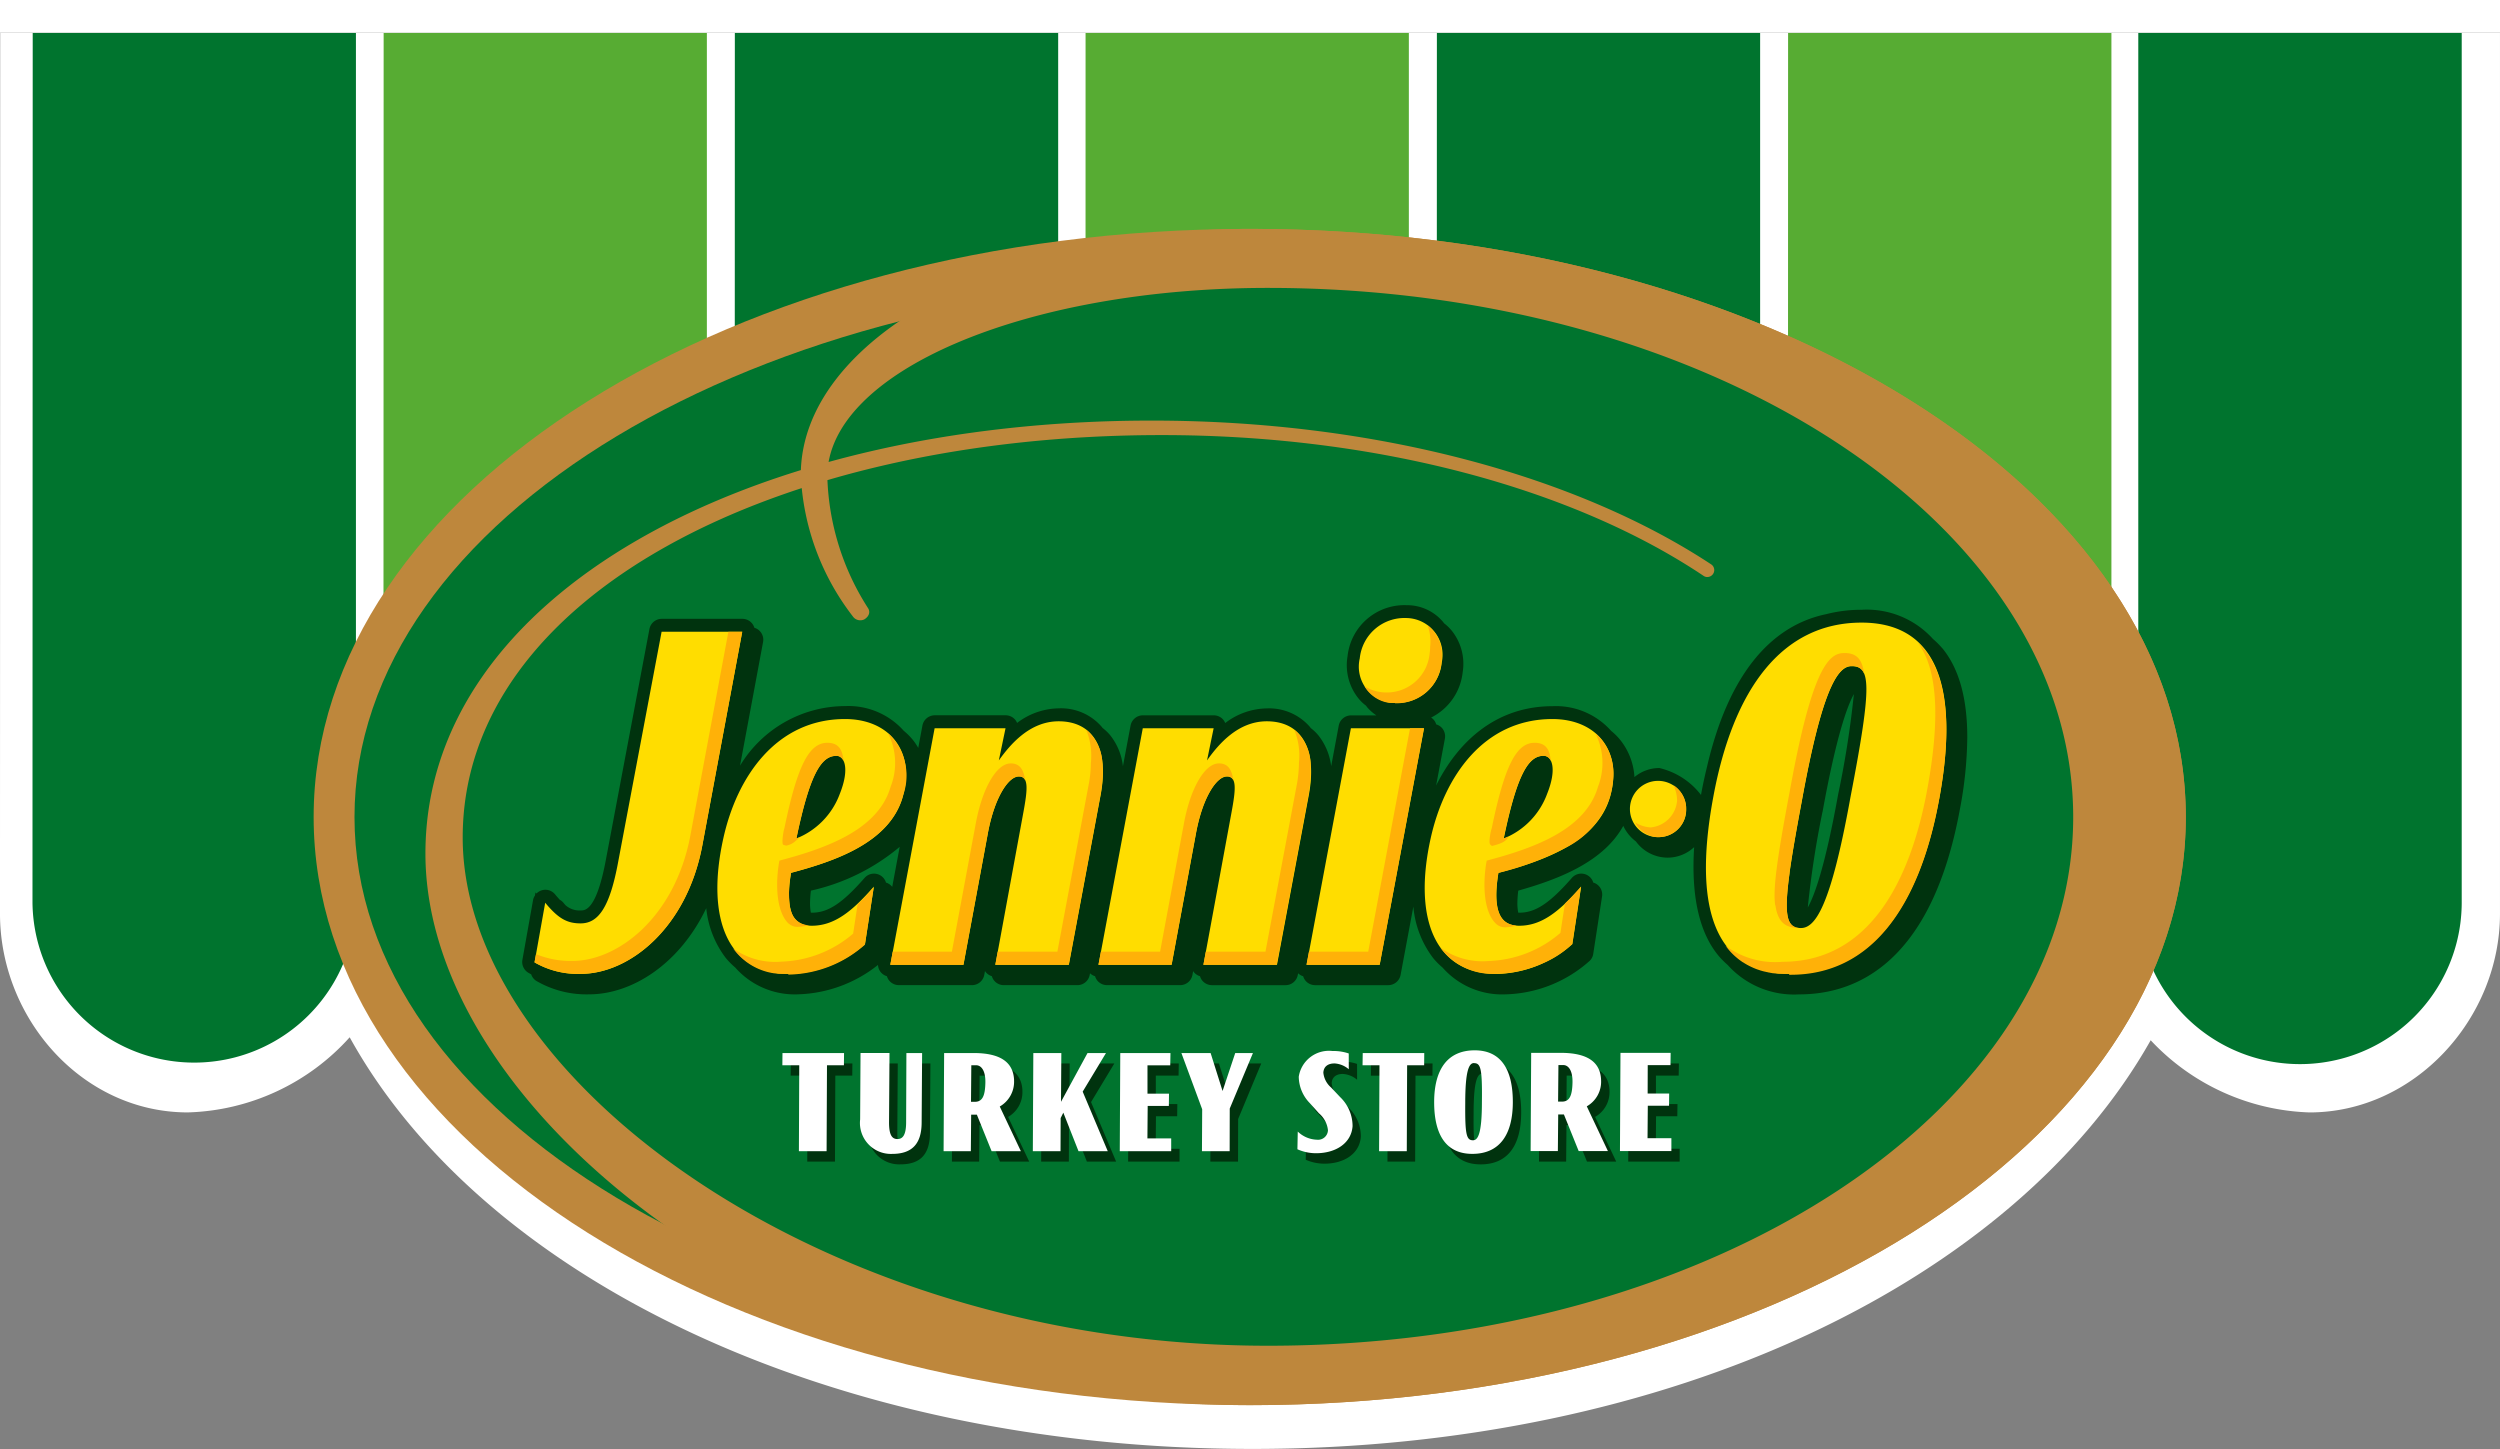
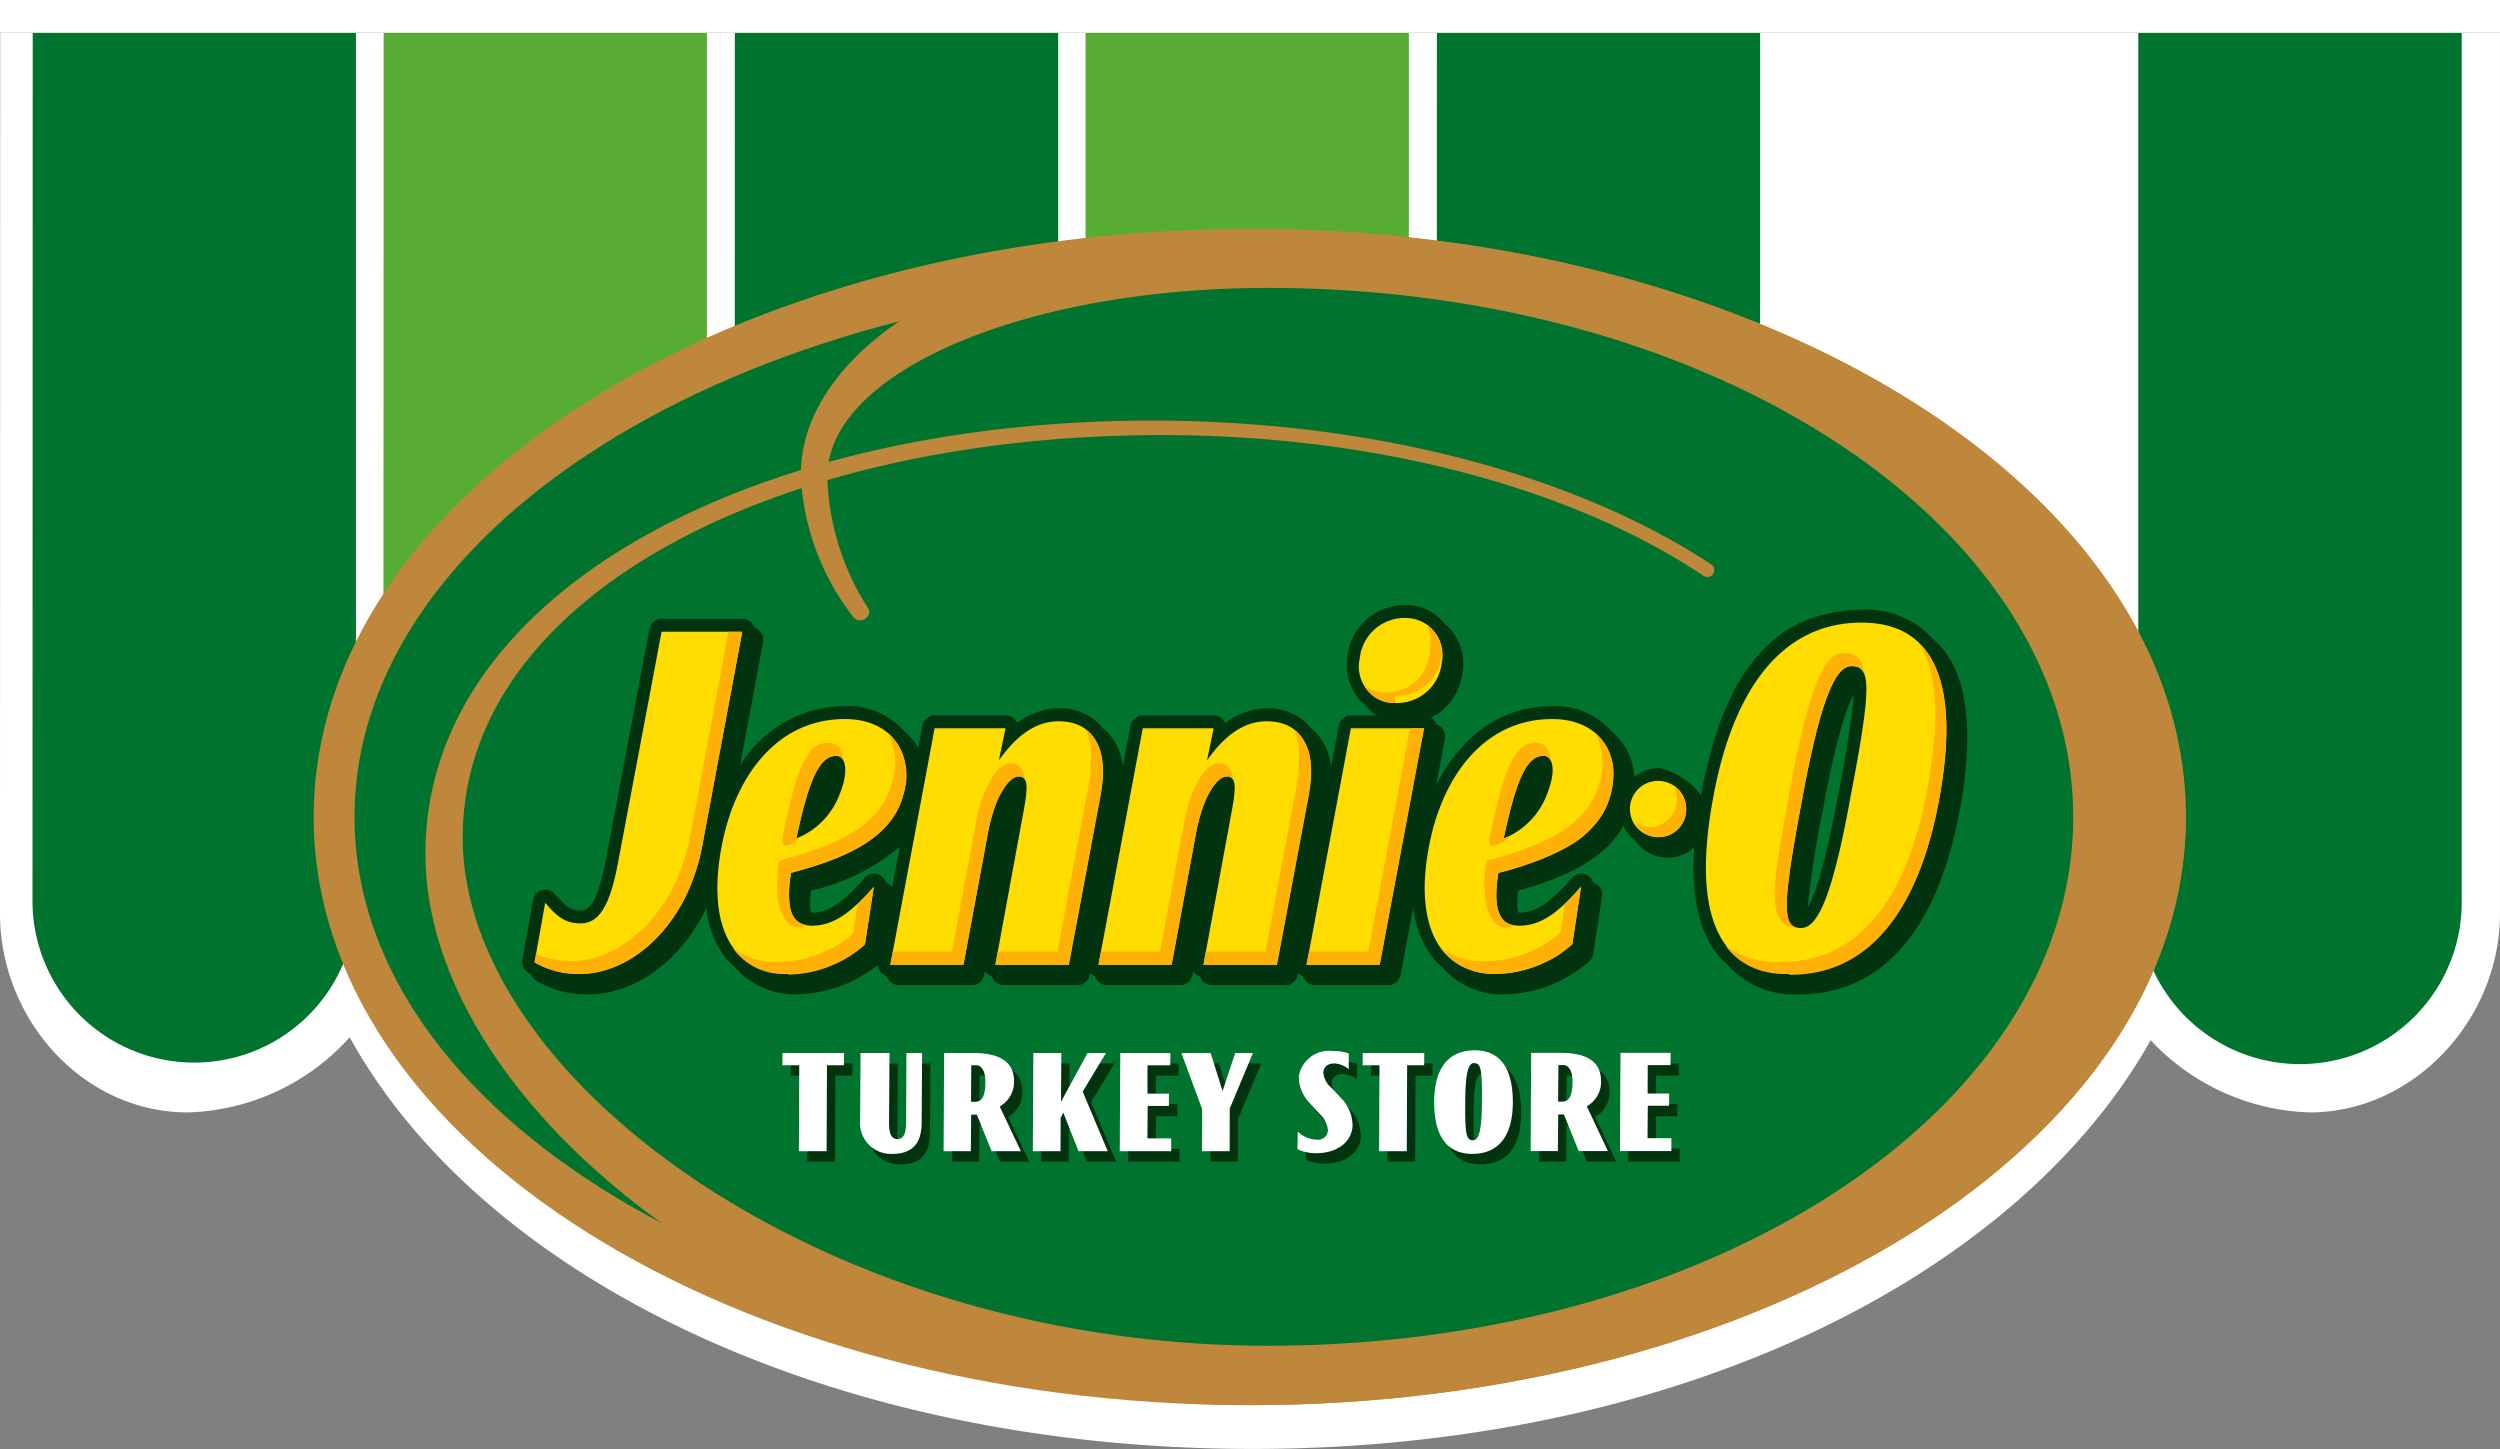
<svg xmlns="http://www.w3.org/2000/svg" width="175" height="101.429" viewBox="0 0 175 101.429">
  <rect x="0" y="0" width="175" height="101.429" fill="#808080" stroke="none" />
  <defs>
    <style>.a{fill:none;}.b{clip-path:url(#a);}.c{fill:#fff;}.d{fill:#57ac33;}.e{fill:#00742e;}.f{fill:#be873c;}.g{fill:#00330e;}.h{fill:#fd0;}.i{fill:#ffb108;}</style>
    <clipPath id="a">
      <rect class="a" width="175" height="99.138" />
    </clipPath>
  </defs>
  <g transform="translate(-40.4 -54.397)">
    <g transform="translate(40.4 56.688)">
      <g transform="translate(0 0)">
        <g class="b">
          <path class="c" d="M40.409,67.6l-.016,61.636c0,7.373,5.772,13.926,13.151,13.926a15.825,15.825,0,0,0,11.328-5.259c9.332,16.887,33.7,28.815,63.2,28.815,29.367,0,53.424-11.846,62.87-28.607a15.912,15.912,0,0,0,11.117,5.052c7.35,0,13.334-6.553,13.334-13.919V67.6Z" transform="translate(-40.394 -67.584)" />
-           <path class="d" d="M755.558,128.364a11.323,11.323,0,0,0,22.646,0V67.487H755.571Z" transform="translate(-630.405 -67.487)" />
          <path class="d" d="M474.6,128.364a11.319,11.319,0,0,0,22.638,0V67.487h-22.63Z" transform="translate(-398.618 -67.487)" />
          <path class="d" d="M193.758,128.364a11.321,11.321,0,0,0,22.643,0V67.487H193.775Z" transform="translate(-166.92 -67.487)" />
          <path class="e" d="M615.073,128.364a11.321,11.321,0,0,0,22.641,0V67.487H615.087Z" transform="translate(-514.505 -67.487)" />
          <path class="e" d="M895.716,128.364a11.32,11.32,0,0,0,22.64,0V67.487h-22.64Z" transform="translate(-746.036 -67.487)" />
          <path class="e" d="M334.264,128.364a11.323,11.323,0,0,0,22.646,0V67.487H334.277Z" transform="translate(-282.838 -67.487)" />
          <path class="e" d="M53.394,128.364a11.321,11.321,0,0,0,22.641,0V67.487H53.41Z" transform="translate(-51.12 -67.487)" />
          <path class="f" d="M296.908,187.126c0,22.736-29.335,41.168-65.527,41.168s-65.524-18.432-65.524-41.168,29.337-41.168,65.524-41.168,65.527,18.43,65.527,41.168" transform="translate(-143.902 -132.226)" />
          <path class="e" d="M307.523,203.463c0,20.821-28.055,37.7-62.664,37.7s-62.664-16.882-62.664-37.7,28.056-37.7,62.664-37.7,62.664,16.879,62.664,37.7" transform="translate(-157.381 -148.562)" />
          <path class="g" d="M348.71,299.49a5.6,5.6,0,0,0-.65-.649,6.246,6.246,0,0,0-4.99-2.048,9.893,9.893,0,0,0-2.479.305c-4.054.84-6.9,4.47-8.342,10.642-.155.631-.3,1.291-.427,1.991l0,.029a5.152,5.152,0,0,0-2.92-1.889,2.715,2.715,0,0,0-1.743.634,4.583,4.583,0,0,0-.9-2.479,4.28,4.28,0,0,0-.729-.754,5.169,5.169,0,0,0-4.1-1.73c-3.978,0-6.635,2.5-8.154,5.555l.615-3.288a.884.884,0,0,0-.187-.72.851.851,0,0,0-.422-.273.837.837,0,0,0-.161-.309.851.851,0,0,0-.195-.169,4.021,4.021,0,0,0,2.208-3.162,3.7,3.7,0,0,0-.81-2.975,3.139,3.139,0,0,0-.492-.462,1.16,1.16,0,0,0-.095-.125,3.289,3.289,0,0,0-2.536-1.142,4,4,0,0,0-4.125,3.579,3.717,3.717,0,0,0,.8,2.991,2.984,2.984,0,0,0,.493.464c.029.039.059.085.092.125a3.2,3.2,0,0,0,.634.555h-1.773a.881.881,0,0,0-.862.717l-.53,2.841a4.31,4.31,0,0,0-.9-2.165,3.17,3.17,0,0,0-.533-.508l-.051-.074a3.779,3.779,0,0,0-3.015-1.3,4.9,4.9,0,0,0-2.918,1.025.845.845,0,0,0-.122-.214.87.87,0,0,0-.679-.326h-4.962a.878.878,0,0,0-.862.717l-.535,2.846a4.257,4.257,0,0,0-.892-2.17,3.249,3.249,0,0,0-.533-.509l-.054-.073a3.764,3.764,0,0,0-3.013-1.3,4.918,4.918,0,0,0-2.917,1.022.853.853,0,0,0-.12-.21.878.878,0,0,0-.682-.326h-4.959a.883.883,0,0,0-.865.717l-.293,1.566a4.287,4.287,0,0,0-.286-.443,4.391,4.391,0,0,0-.724-.75,5.189,5.189,0,0,0-4.106-1.734,8.627,8.627,0,0,0-7.358,4.169c.762-4.086,1.612-8.654,1.612-8.654a.869.869,0,0,0-.188-.721.854.854,0,0,0-.421-.275.866.866,0,0,0-.163-.309.879.879,0,0,0-.674-.318h-5.645a.879.879,0,0,0-.864.716l-3.034,16.072c-.664,3.625-1.469,3.625-1.772,3.625a1.468,1.468,0,0,1-1.071-.369c-.049-.055-.1-.116-.149-.176a.882.882,0,0,0-.247-.2c-.1-.111-.215-.237-.335-.384a.872.872,0,0,0-1.3-.054l-.066-.081-.038.22a.81.81,0,0,0-.134.318l-.745,4.179a.877.877,0,0,0,.4.9c.071.043.144.082.215.12a.857.857,0,0,0,.37.467,6.983,6.983,0,0,0,3.684.933c2.947,0,6.3-2.063,8.2-6.03a6.869,6.869,0,0,0,1.365,3.481,5.338,5.338,0,0,0,.664.672,5.551,5.551,0,0,0,4.411,1.876,9.419,9.419,0,0,0,5.582-2.058.861.861,0,0,0,.623.789.861.861,0,0,0,.163.31.881.881,0,0,0,.674.316h5.115a.876.876,0,0,0,.864-.718l.051-.267.062.087a.877.877,0,0,0,.419.272.827.827,0,0,0,.163.312.879.879,0,0,0,.672.315h5.149a.877.877,0,0,0,.864-.715l.022-.117a.855.855,0,0,0,.354.206.906.906,0,0,0,.161.31.887.887,0,0,0,.677.316h5.114a.876.876,0,0,0,.864-.718l.049-.267.059.087a.889.889,0,0,0,.422.272.853.853,0,0,0,.163.312.884.884,0,0,0,.674.315h5.147a.871.871,0,0,0,.86-.715l.025-.117a.819.819,0,0,0,.35.206.969.969,0,0,0,.163.31.885.885,0,0,0,.678.316h5.115a.884.884,0,0,0,.865-.715l.894-4.785a6.931,6.931,0,0,0,1.379,3.594,5.1,5.1,0,0,0,.663.671,5.551,5.551,0,0,0,4.413,1.878,9.178,9.178,0,0,0,5.9-2.358.854.854,0,0,0,.236-.473l.618-4.021a.874.874,0,0,0-.494-.928.591.591,0,0,0-.12-.041.874.874,0,0,0-1.5-.329c-1.555,1.776-2.55,2.433-3.674,2.433l-.078,0a3.377,3.377,0,0,1-.062-.69,8.2,8.2,0,0,1,.062-.854c2.975-.837,5.985-2.061,7.352-4.532a2.889,2.889,0,0,0,.886,1.091,2.753,2.753,0,0,0,2.216,1.132,2.718,2.718,0,0,0,1.858-.736c-.217,3.426.354,5.978,1.715,7.613a5.966,5.966,0,0,0,.631.634,6.24,6.24,0,0,0,5.006,2.061c4.04,0,9.274-2.245,11.246-12.934v0a27.97,27.97,0,0,0,.522-5.062c0-2.746-.588-4.835-1.754-6.242m-73.817,16.456a.615.615,0,0,0-.119-.041.875.875,0,0,0-1.5-.329c-1.558,1.776-2.554,2.433-3.681,2.433l-.079,0a3.652,3.652,0,0,1-.057-.685,8.27,8.27,0,0,1,.06-.859,14.577,14.577,0,0,0,6.216-3.064l-.523,2.8a.91.91,0,0,0-.318-.253m65.439-4.99c.968-5.34,1.737-7.428,2.194-8.247a66.952,66.952,0,0,1-1.1,7.013c-.919,5.095-1.672,7.12-2.126,7.921a66.2,66.2,0,0,1,1.028-6.688" transform="translate(-212.748 -256.4)" />
          <path class="h" d="M265.963,317.517c-1.083,5.791-5.111,9-8.522,9a6.08,6.08,0,0,1-3.225-.805l.745-4.177c.929,1.126,1.547,1.446,2.48,1.446,1.242,0,2.045-1.123,2.634-4.34l3.034-16.074h5.645Zm14.019-3.372c.929-3.217-.932-5.468-4.033-5.468-4.8,0-7.566,4.021-8.521,8.361-1.242,5.626.307,9.483,4.647,9.483a8.273,8.273,0,0,0,5.272-2.09l.618-4.024c-1.55,1.773-2.789,2.738-4.34,2.738-1.087,0-1.955-.641-1.455-3.7,3.007-.805,6.881-2.088,7.812-5.3m-4.4-.228a5.358,5.358,0,0,1-3.04,3.121c.933-4.5,1.737-5.788,2.793-5.788.617,0,.93.965.247,2.667m16.036,11.964h-5.146l1.952-10.618c.308-1.666.4-2.566-.313-2.566s-1.7,1.447-2.17,4.016l-1.7,9.168H279.12l3.1-16.558h4.964l-.468,2.249c.807-1.131,2.172-2.737,4.187-2.737,2.324,0,3.564,1.77,2.942,5.146Zm14.568,0h-5.147l1.955-10.618c.31-1.666.4-2.566-.313-2.566s-1.7,1.447-2.169,4.016l-1.7,9.168h-5.12l3.1-16.558h4.96l-.462,2.249c.8-1.131,2.165-2.737,4.181-2.737,2.32,0,3.565,1.77,2.947,5.146Zm7.189,0h-5.115l3.1-16.558h5.12Zm1.085-18.329a2.542,2.542,0,0,1-2.48-3.118,3.145,3.145,0,0,1,3.255-2.828,2.572,2.572,0,0,1,2.483,3.116,3.145,3.145,0,0,1-3.258,2.83m15.034,6.593c.933-3.217-.925-5.468-4.029-5.468-4.808,0-7.565,4.021-8.524,8.361-1.242,5.626.31,9.483,4.646,9.483a8.275,8.275,0,0,0,5.275-2.09l.615-4.024c-1.55,1.773-2.784,2.738-4.332,2.738-1.087,0-1.955-.641-1.458-3.7,3.007-.805,6.882-2.088,7.807-5.3m-4.4-.228a5.347,5.347,0,0,1-3.032,3.121c.932-4.5,1.734-5.788,2.787-5.788.62,0,.932.965.245,2.667m7.838,3.026a1.97,1.97,0,1,1,1.9-1.965,1.928,1.928,0,0,1-1.9,1.965m19.6-2.64c1.55-8.36-.465-12.376-5.424-12.376-5.577,0-8.992,4.66-10.383,12.217-1.549,8.36.462,12.376,5.425,12.376,5.577,0,8.986-4.66,10.381-12.217m-6.136-9.325c1.332,0,1.487,1.125-.065,9.166-1.39,7.716-2.477,9.163-3.472,9.163-1.329,0-1.329-1.447.06-8.845,1.4-7.714,2.485-9.484,3.477-9.484" transform="translate(-216.797 -260.635)" />
          <path class="g" d="M360.984,478.906h-4.307l-.014.851h1.186l-.025,6.019h1.941l.024-6.019h1.186Zm5.462,0h-1.1l-.02,4.834c0,.9-.233,1.185-.609,1.185s-.595-.264-.588-1.232l.031-4.786h-2.025l-.03,4.646a2.169,2.169,0,0,0,2.243,2.415c1.4,0,2.056-.71,2.064-2.18Zm6.441,1.9c-.047-1.175-.837-1.9-2.83-1.9h-2.069l-.036,6.87h1.906l.024-2.556h.4l1.031,2.556h2.048l-1.477-3.127a2,2,0,0,0,1-1.846m-2.006.19c-.024.9-.2,1.326-.739,1.326h-.27l.022-2.561h.346c.323,0,.663.334.641,1.235m8.442-2.086h-1.294l-1.854,3.412.022-3.412h-1.961l-.035,6.87h1.938l.01-2.319.19-.381,1.063,2.7h2.047l-1.756-4.168Zm4.511,0h-3.508l-.038,6.87h3.6v-.9h-1.67l.019-2.275h1.485l.011-.853h-1.506l0-1.993h1.593Zm5.773,0h-1.235l-.889,2.653-.838-2.653H384.6l1.458,3.934-.017,2.936h1.939l.006-2.983Zm6.708.029a3.452,3.452,0,0,0-1.139-.169,2.13,2.13,0,0,0-2.358,1.8,2.672,2.672,0,0,0,.773,1.847l.636.71a1.8,1.8,0,0,1,.631,1.188.691.691,0,0,1-.772.661,2,2,0,0,1-1.34-.569l-.025,1.242a3.288,3.288,0,0,0,1.3.275c1.4,0,2.479-.707,2.558-1.895a2.8,2.8,0,0,0-.869-2.039l-.623-.664a1.557,1.557,0,0,1-.549-1.042c.03-.473.383-.642.778-.642a1.69,1.69,0,0,1,1,.407Zm5.283-.029h-4.307l-.009.851h1.182l-.022,6.019h1.938l.025-6.019h1.186Zm6.205,3.461c.011-2.466-.943-3.647-2.667-3.647-1.941,0-2.831,1.371-2.838,3.6-.009,2.467.943,3.649,2.665,3.649,1.941,0,2.83-1.373,2.839-3.6m-2.724-2.749c.468,0,.588.331.56,2.7,0,2.276-.285,2.7-.63,2.7-.462,0-.557-.425-.536-2.607,0-2.274.263-2.795.606-2.795m8.91,1.185c-.049-1.175-.84-1.9-2.833-1.9h-2.07l-.035,6.87h1.9l.024-2.556h.4l1.033,2.556h2.047l-1.477-3.127a2,2,0,0,0,1.007-1.846m-2.009.19c-.025.9-.2,1.326-.74,1.326h-.267l.019-2.561h.348c.323,0,.664.334.641,1.235m6.868-2.086h-3.513l-.035,6.87h3.6v-.9h-1.669l.016-2.275h1.488l.013-.853h-1.509l0-1.993h1.593Z" transform="translate(-301.317 -406.754)" />
          <path class="c" d="M357.664,474.72h-4.309l-.009.854h1.183l-.025,6.019h1.939l.027-6.019h1.185Zm5.465,0h-1.1l-.019,4.832c0,.9-.231,1.188-.607,1.188s-.6-.266-.589-1.231l.032-4.79h-2.028l-.027,4.644a2.168,2.168,0,0,0,2.241,2.417c1.4,0,2.056-.71,2.064-2.18Zm6.438,1.9c-.046-1.172-.837-1.9-2.83-1.9H364.67l-.038,6.873h1.908l.022-2.559h.4l1.033,2.559h2.048l-1.479-3.13a2,2,0,0,0,1-1.847m-2.007.191c-.021.9-.2,1.327-.739,1.327h-.267l.022-2.559h.343c.324,0,.664.332.641,1.232M376,474.72h-1.292l-1.857,3.414.024-3.414h-1.961l-.035,6.873h1.939l.009-2.32.187-.38,1.064,2.7h2.047l-1.756-4.171Zm4.514,0H377l-.035,6.873h3.6l0-.9H378.9l.019-2.271H380.4l.011-.856h-1.506l0-1.988h1.593Zm5.773,0h-1.24l-.886,2.657-.837-2.657h-2.045l1.455,3.935-.016,2.937h1.939l.006-2.985Zm6.706.03a3.3,3.3,0,0,0-1.136-.172,2.138,2.138,0,0,0-2.363,1.8,2.688,2.688,0,0,0,.775,1.849l.636.71a1.788,1.788,0,0,1,.633,1.186.693.693,0,0,1-.774.664,2.016,2.016,0,0,1-1.34-.571l-.024,1.24a3.205,3.205,0,0,0,1.3.277c1.4,0,2.477-.712,2.561-1.895a2.816,2.816,0,0,0-.872-2.037l-.625-.663a1.572,1.572,0,0,1-.549-1.046c.028-.476.383-.645.78-.645a1.676,1.676,0,0,1,1,.408Zm5.286-.03h-4.307l-.013.854h1.185l-.027,6.019h1.939l.024-6.019h1.191Zm6.2,3.461c.009-2.466-.944-3.651-2.665-3.651-1.939,0-2.834,1.376-2.842,3.6-.006,2.464.943,3.648,2.668,3.648,1.939,0,2.831-1.375,2.839-3.6m-2.722-2.751c.463,0,.587.332.558,2.7,0,2.273-.283,2.7-.629,2.7-.462,0-.555-.427-.538-2.605,0-2.278.264-2.8.609-2.8m8.9,1.185c-.043-1.172-.835-1.9-2.827-1.9h-2.067l-.038,6.873h1.906l.024-2.559h.4l1.033,2.559h2.045l-1.477-3.13a1.983,1.983,0,0,0,1-1.847m-2,.191c-.022.9-.2,1.327-.742,1.327h-.267l.024-2.559h.346c.321,0,.66.332.639,1.232m6.87-2.086h-3.512l-.036,6.873h3.6l0-.9h-1.67l.019-2.271h1.487l.009-.856h-1.507l.006-1.988h1.593Z" transform="translate(-298.581 -403.298)" />
          <path class="f" d="M300.07,170.262c-8.969-6.019-22.641-9.867-37.956-9.867-27.021,0-48.924,11.289-48.924,28.169s25.235,35.577,56.366,35.577,56.369-16.572,56.369-37.011-25.24-37.038-56.369-37.038c-17.032,0-30.843,5.9-30.843,13.206a17.924,17.924,0,0,0,2.858,9.223c.16.259.071.56-.264.773a.639.639,0,0,1-.819-.223,17.478,17.478,0,0,1-3.632-9.886c0-9.5,14.07-17.222,31.423-17.222,36.19,0,65.527,18.431,65.527,41.167s-29.375,41.17-65.562,41.17c-31.825,0-57.663-20.431-57.663-38.612s22.76-30.308,50.834-30.308c15.759,0,29.846,3.918,39.169,10.065a.481.481,0,0,1,.215.4.489.489,0,0,1-.486.486.442.442,0,0,1-.245-.071" transform="translate(-180.801 -132.23)" />
          <path class="i" d="M254.2,330.255l.106-.58.054.022a6.393,6.393,0,0,0,2.483.457c3.214,0,7.2-3.081,8.271-8.79l2.66-14.252h.967l-2.792,14.943c-1.084,5.8-5.111,9-8.524,9a6.058,6.058,0,0,1-3.225-.805" transform="translate(-216.787 -265.178)" />
          <path class="i" d="M337.533,415.15h-.093a.118.118,0,0,0-.033,0h-.057c-.014,0-.024,0-.04,0l-.057,0-.03,0a.753.753,0,0,0-.082,0l-.036,0c-.019,0-.038,0-.059,0s-.027,0-.041,0l-.043,0c-.016,0-.032,0-.047,0s-.027,0-.04,0a.394.394,0,0,1-.046-.008.238.238,0,0,1-.033,0c-.068-.009-.131-.021-.2-.027a.01.01,0,0,0-.008,0l-.066-.011a.019.019,0,0,1-.013,0c-.022,0-.044-.006-.066-.011,0,0-.006,0-.008,0a4.289,4.289,0,0,1-2.767-1.729,5.02,5.02,0,0,0,3.372.927,8.091,8.091,0,0,0,5.03-1.961c.017-.126.218-1.427.313-2.052.362-.346.736-.739,1.129-1.191l-.622,4.022a8.252,8.252,0,0,1-5.267,2.088h-.095" transform="translate(-282.349 -349.268)" />
          <path class="i" d="M353.435,358.638c-.111-.09.018-.954.089-1.137.906-4.4,1.734-6.026,3.05-5.993,1.041.025,1.022.938,1.11,1.313a.605.605,0,0,0-.4-.388l0,0-.022-.006a.049.049,0,0,0-.016,0h-.009l-.016,0a.02.02,0,0,0-.009,0h-.051c-1.055,0-1.859,1.286-2.793,5.786.1-.04.2-.082.305-.131-.4.283-.44.476-.987.622a.754.754,0,0,1-.24-.057" transform="translate(-298.618 -301.804)" />
-           <path class="i" d="M588.326,309.823l-.085,0a.138.138,0,0,1-.025,0c-.022,0-.043,0-.06,0a.176.176,0,0,0-.029,0c-.017,0-.036,0-.058,0a.058.058,0,0,1-.024,0c-.019,0-.043,0-.063,0l-.019,0c-.022,0-.047-.008-.071-.011l-.009,0a2.377,2.377,0,0,1-1.7-1.163,2.865,2.865,0,0,0,1.569.44,3.005,3.005,0,0,0,2.994-2.76,2.636,2.636,0,0,0,.032-.429,3.139,3.139,0,0,0-.187-1.518,2.6,2.6,0,0,1,1,1.746c0,.009,0,.021.006.028a.2.2,0,0,0,0,.041c0,.014,0,.03,0,.046a.027.027,0,0,1,0,.018.471.471,0,0,1,0,.068c0,.024,0,.051.006.074v0a3,3,0,0,1-.022.528v.009c0,.022-.006.051-.008.073a3.15,3.15,0,0,1-3.26,2.83" transform="translate(-490.669 -262.907)" />
+           <path class="i" d="M588.326,309.823l-.085,0a.138.138,0,0,1-.025,0c-.022,0-.043,0-.06,0a.176.176,0,0,0-.029,0c-.017,0-.036,0-.058,0a.058.058,0,0,1-.024,0c-.019,0-.043,0-.063,0l-.019,0c-.022,0-.047-.008-.071-.011l-.009,0a2.377,2.377,0,0,1-1.7-1.163,2.865,2.865,0,0,0,1.569.44,3.005,3.005,0,0,0,2.994-2.76,2.636,2.636,0,0,0,.032-.429,3.139,3.139,0,0,0-.187-1.518,2.6,2.6,0,0,1,1,1.746c0,.009,0,.021.006.028a.2.2,0,0,0,0,.041c0,.014,0,.03,0,.046a.027.027,0,0,1,0,.018.471.471,0,0,1,0,.068c0,.024,0,.051.006.074v0v.009c0,.022-.006.051-.008.073a3.15,3.15,0,0,1-3.26,2.83" transform="translate(-490.669 -262.907)" />
          <path class="i" d="M352.066,361.028c-.871-.838-.924-2.744-.68-4.248l.028-.164.163-.046c3.292-.881,6.779-2.181,7.626-5.128a4.565,4.565,0,0,0-.182-3.744,4.039,4.039,0,0,1,1.072,4.291c-.008.03-.016.055-.024.085a.016.016,0,0,1,0,0c-.008.03-.017.059-.025.089-.932,3.221-4.805,4.5-7.812,5.3,0,.024-.006.046-.011.067a.085.085,0,0,1,0,.021,6.812,6.812,0,0,0-.057,2.319c0,.024.011.046.016.07s.011.049.016.07l0,0a.336.336,0,0,0,.01.033v0a.237.237,0,0,1,.006.028l0,0c.006.018.013.04.017.055s0,.008,0,.011c.013.038.025.078.041.112a.058.058,0,0,0,.011.025.061.061,0,0,0,0,.011c0,.006,0,.014.008.022l0,0a.194.194,0,0,0,.009.019s0,0,0,.006c.008.017.014.035.021.047s0,0,0,.006l.011.021,0,0c0,.006.006.013.009.02s0,0,0,0a.054.054,0,0,0,.013.022c0,.009.009.016.011.024a1.321,1.321,0,0,0,1.148.661,4.235,4.235,0,0,1-.792.117.92.92,0,0,1-.672-.251" transform="translate(-296.859 -298.66)" />
          <path class="i" d="M634.992,361.028c-.873-.838-.921-2.744-.68-4.248l.03-.164.163-.046c3.295-.881,6.778-2.181,7.629-5.128a4.59,4.59,0,0,0-.185-3.744,3.736,3.736,0,0,1,1.246,3.221,5.9,5.9,0,0,1-.228,1.249,6.139,6.139,0,0,1-3.126,3.557,20.331,20.331,0,0,1-4.682,1.746c-.444,2.694.183,3.513,1.08,3.665a1.244,1.244,0,0,0,.206.024,4.024,4.024,0,0,1-.786.12.916.916,0,0,1-.667-.251" transform="translate(-530.274 -298.66)" />
          <path class="i" d="M735.044,334.378h-.108a.148.148,0,0,0-.035,0h-.074a.124.124,0,0,0-.035,0c-.03,0-.058,0-.087,0h-.013c-.036,0-.073,0-.108-.006l-.024,0c-.024,0-.054,0-.076,0a.277.277,0,0,0-.038,0c-.019,0-.043,0-.067,0a.13.13,0,0,0-.033,0c-.029,0-.052,0-.073-.006a.089.089,0,0,0-.027,0l-.1-.011a.007.007,0,0,0,0,0c-.032,0-.06-.01-.092-.013a.158.158,0,0,1-.027,0l-.071-.009-.03,0-.071-.009a.221.221,0,0,0-.027-.006l-.074-.018h-.022c-.031-.006-.062-.011-.093-.02a.07.07,0,0,1-.017,0c-.025,0-.052-.013-.078-.018a.051.051,0,0,1-.024-.006l-.071-.013a.066.066,0,0,0-.025-.008l-.073-.017a.083.083,0,0,0-.019,0c-.033-.006-.063-.016-.092-.024l0,0c-.032-.008-.059-.014-.089-.024a.09.09,0,0,0-.027-.008.559.559,0,0,1-.06-.017.1.1,0,0,1-.029-.008c-.022-.008-.043-.014-.065-.024a.086.086,0,0,0-.027-.006c-.02-.009-.047-.017-.071-.027l-.013,0a.817.817,0,0,0-.082-.031.053.053,0,0,1-.024-.01c-.021-.008-.044-.014-.062-.022s-.019-.008-.025-.013l-.058-.021a.313.313,0,0,0-.032-.014.226.226,0,0,1-.049-.024c-.013,0-.022-.009-.032-.011a.681.681,0,0,0-.078-.036.075.075,0,0,1-.022-.011.237.237,0,0,1-.057-.027c-.011-.006-.02-.009-.03-.014s-.033-.016-.046-.024l-.038-.019-.038-.019a.345.345,0,0,0-.038-.022c-.013-.006-.027-.014-.039-.019l-.068-.04a.206.206,0,0,1-.033-.022.154.154,0,0,1-.047-.027.113.113,0,0,0-.024-.011.283.283,0,0,1-.048-.033.134.134,0,0,1-.022-.013.513.513,0,0,1-.052-.032l-.008,0a4.716,4.716,0,0,1-1.212-1.161,5.79,5.79,0,0,0,3.977,1.126c6.54,0,9.119-6.529,10.13-12,.892-4.8.8-8.4-.642-10.334,1.895,1.751,2.479,5.225,1.571,10.512-.011.076-.027.155-.041.232a.1.1,0,0,1-.008.038c-.011.084-.028.164-.044.245-1.393,7.558-4.8,12.216-10.381,12.216h-.106" transform="translate(-609.807 -268.496)" />
          <path class="i" d="M563,362.255l.172-.914h4.151c.073-.38,2.543-13.617,2.928-15.64h.971l-3.1,16.555H563" transform="translate(-471.548 -297.013)" />
          <path class="i" d="M479.773,373.853l.172-.914h4.144c.244-1.313,1.664-8.945,1.664-8.945.444-2.456,1.438-4.2,2.418-4.234.94-.036.978.924,1.069,1.235a.45.45,0,0,0-.429-.324H488.8a.343.343,0,0,0-.041,0c-.712,0-1.7,1.449-2.169,4.019l-1.7,9.165h-5.117" transform="translate(-402.883 -308.611)" />
          <path class="i" d="M396.517,373.854l.171-.914h4.141c.247-1.313,1.667-8.945,1.667-8.945.446-2.456,1.439-4.2,2.418-4.234.93-.032.976.9,1.065,1.226a.433.433,0,0,0-.383-.31c-.014,0-.027,0-.038,0h-.01a.368.368,0,0,0-.043,0c-.713,0-1.7,1.449-2.168,4.019l-1.705,9.165h-5.115" transform="translate(-334.197 -308.612)" />
          <path class="i" d="M438.518,362.739l.168-.914h4.177c.077-.4,2.189-11.683,2.189-11.683a8.324,8.324,0,0,0,.157-1.55,4.751,4.751,0,0,0-.328-2.3,3.18,3.18,0,0,1,1.129,2.251v.006c0,.036.01.078.013.112s0,.04.006.055,0,.032,0,.044c0,.036,0,.067,0,.1v0c0,.04.006.082.006.12v.011a8.216,8.216,0,0,1-.125,1.688.028.028,0,0,1,0,.011c-.008.049-.017.1-.027.152l-2.227,11.9h-5.145" transform="translate(-368.847 -297.497)" />
          <path class="i" d="M521.754,362.761l.169-.914H526.1c.074-.4,2.192-11.683,2.192-11.683a8.806,8.806,0,0,0,.152-1.549,4.7,4.7,0,0,0-.331-2.3,3.224,3.224,0,0,1,1.15,2.389c0,.008,0,.016,0,.025s0,.04,0,.059,0,.044,0,.07,0,.027,0,.038c0,.033,0,.071,0,.1a.052.052,0,0,1,0,.022,8.269,8.269,0,0,1-.125,1.683.015.015,0,0,1,0,.011q-.014.073-.024.152l-2.232,11.9h-5.147" transform="translate(-437.517 -297.519)" />
          <path class="i" d="M750.271,333.3c-.16-1.1.1-3.106,1.014-7.955,1.52-8.426,2.683-9.641,3.716-9.7,1.235-.071,1.387.794,1.506,1.473a.813.813,0,0,0-.83-.562h-.081c-.99,0-2.08,1.77-3.475,9.483-.378,2.022-.655,3.6-.83,4.824a.009.009,0,0,1,0,.006.548.548,0,0,1-.016.089.168.168,0,0,1,0,.041c0,.014,0,.029,0,.041,0,.029-.008.055-.009.084a.015.015,0,0,0,0,.011c-.389,2.88-.16,3.673.675,3.744l0,0h-.065c-.851,0-1.422-.373-1.59-1.583" transform="translate(-626.007 -272.219)" />
          <path class="i" d="M696.1,372.11l-.057,0h-.081a.366.366,0,0,0-.06-.006l-.008,0c-.014,0-.035,0-.055-.006l-.008,0c-.043,0-.084-.014-.122-.022h0a1.911,1.911,0,0,1-1.278-1,2.222,2.222,0,0,0,1.093.353,2.042,2.042,0,0,0,1.846-1.9,2.7,2.7,0,0,0-.25-1.047,1.948,1.948,0,0,1,.859,1.341v0c0,.02.006.04.009.062a.007.007,0,0,1,0,0,.6.6,0,0,1,.01.06c0,.021,0,.041,0,.058s0,.009,0,.016v.049a.046.046,0,0,1,0,.016c0,.016,0,.038,0,.059a1.93,1.93,0,0,1-1.906,1.967" transform="translate(-579.972 -315.802)" />
          <path class="i" d="M620.54,415.173h-.16a.373.373,0,0,0-.062,0H620.3a4.5,4.5,0,0,1-3.693-1.83,5.015,5.015,0,0,0,3.372.927A8.083,8.083,0,0,0,625,412.3c.019-.127.218-1.427.315-2.052.362-.345.734-.739,1.125-1.186l-.614,4.018a6.57,6.57,0,0,1-2.017,1.329,8.322,8.322,0,0,1-3.255.759h-.017" transform="translate(-515.769 -349.291)" />
          <path class="i" d="M636.274,358.638c-.15-.084.017-.954.092-1.137.906-4.4,1.73-6.026,3.046-5.993,1.033.025,1.02.921,1.109,1.3a.582.582,0,0,0-.457-.386l-.013,0a.027.027,0,0,0-.013,0h-.051a1.091,1.091,0,0,0-.244.024c-.936.195-1.685,1.612-2.548,5.762l.01,0v0c.1-.041.214-.085.315-.136-.081.3-.456.481-1.006.626l-.135.032-.106-.089" transform="translate(-531.946 -301.804)" />
        </g>
      </g>
    </g>
    <rect class="c" width="175" height="2.294" transform="translate(40.4 54.397)" />
  </g>
</svg>